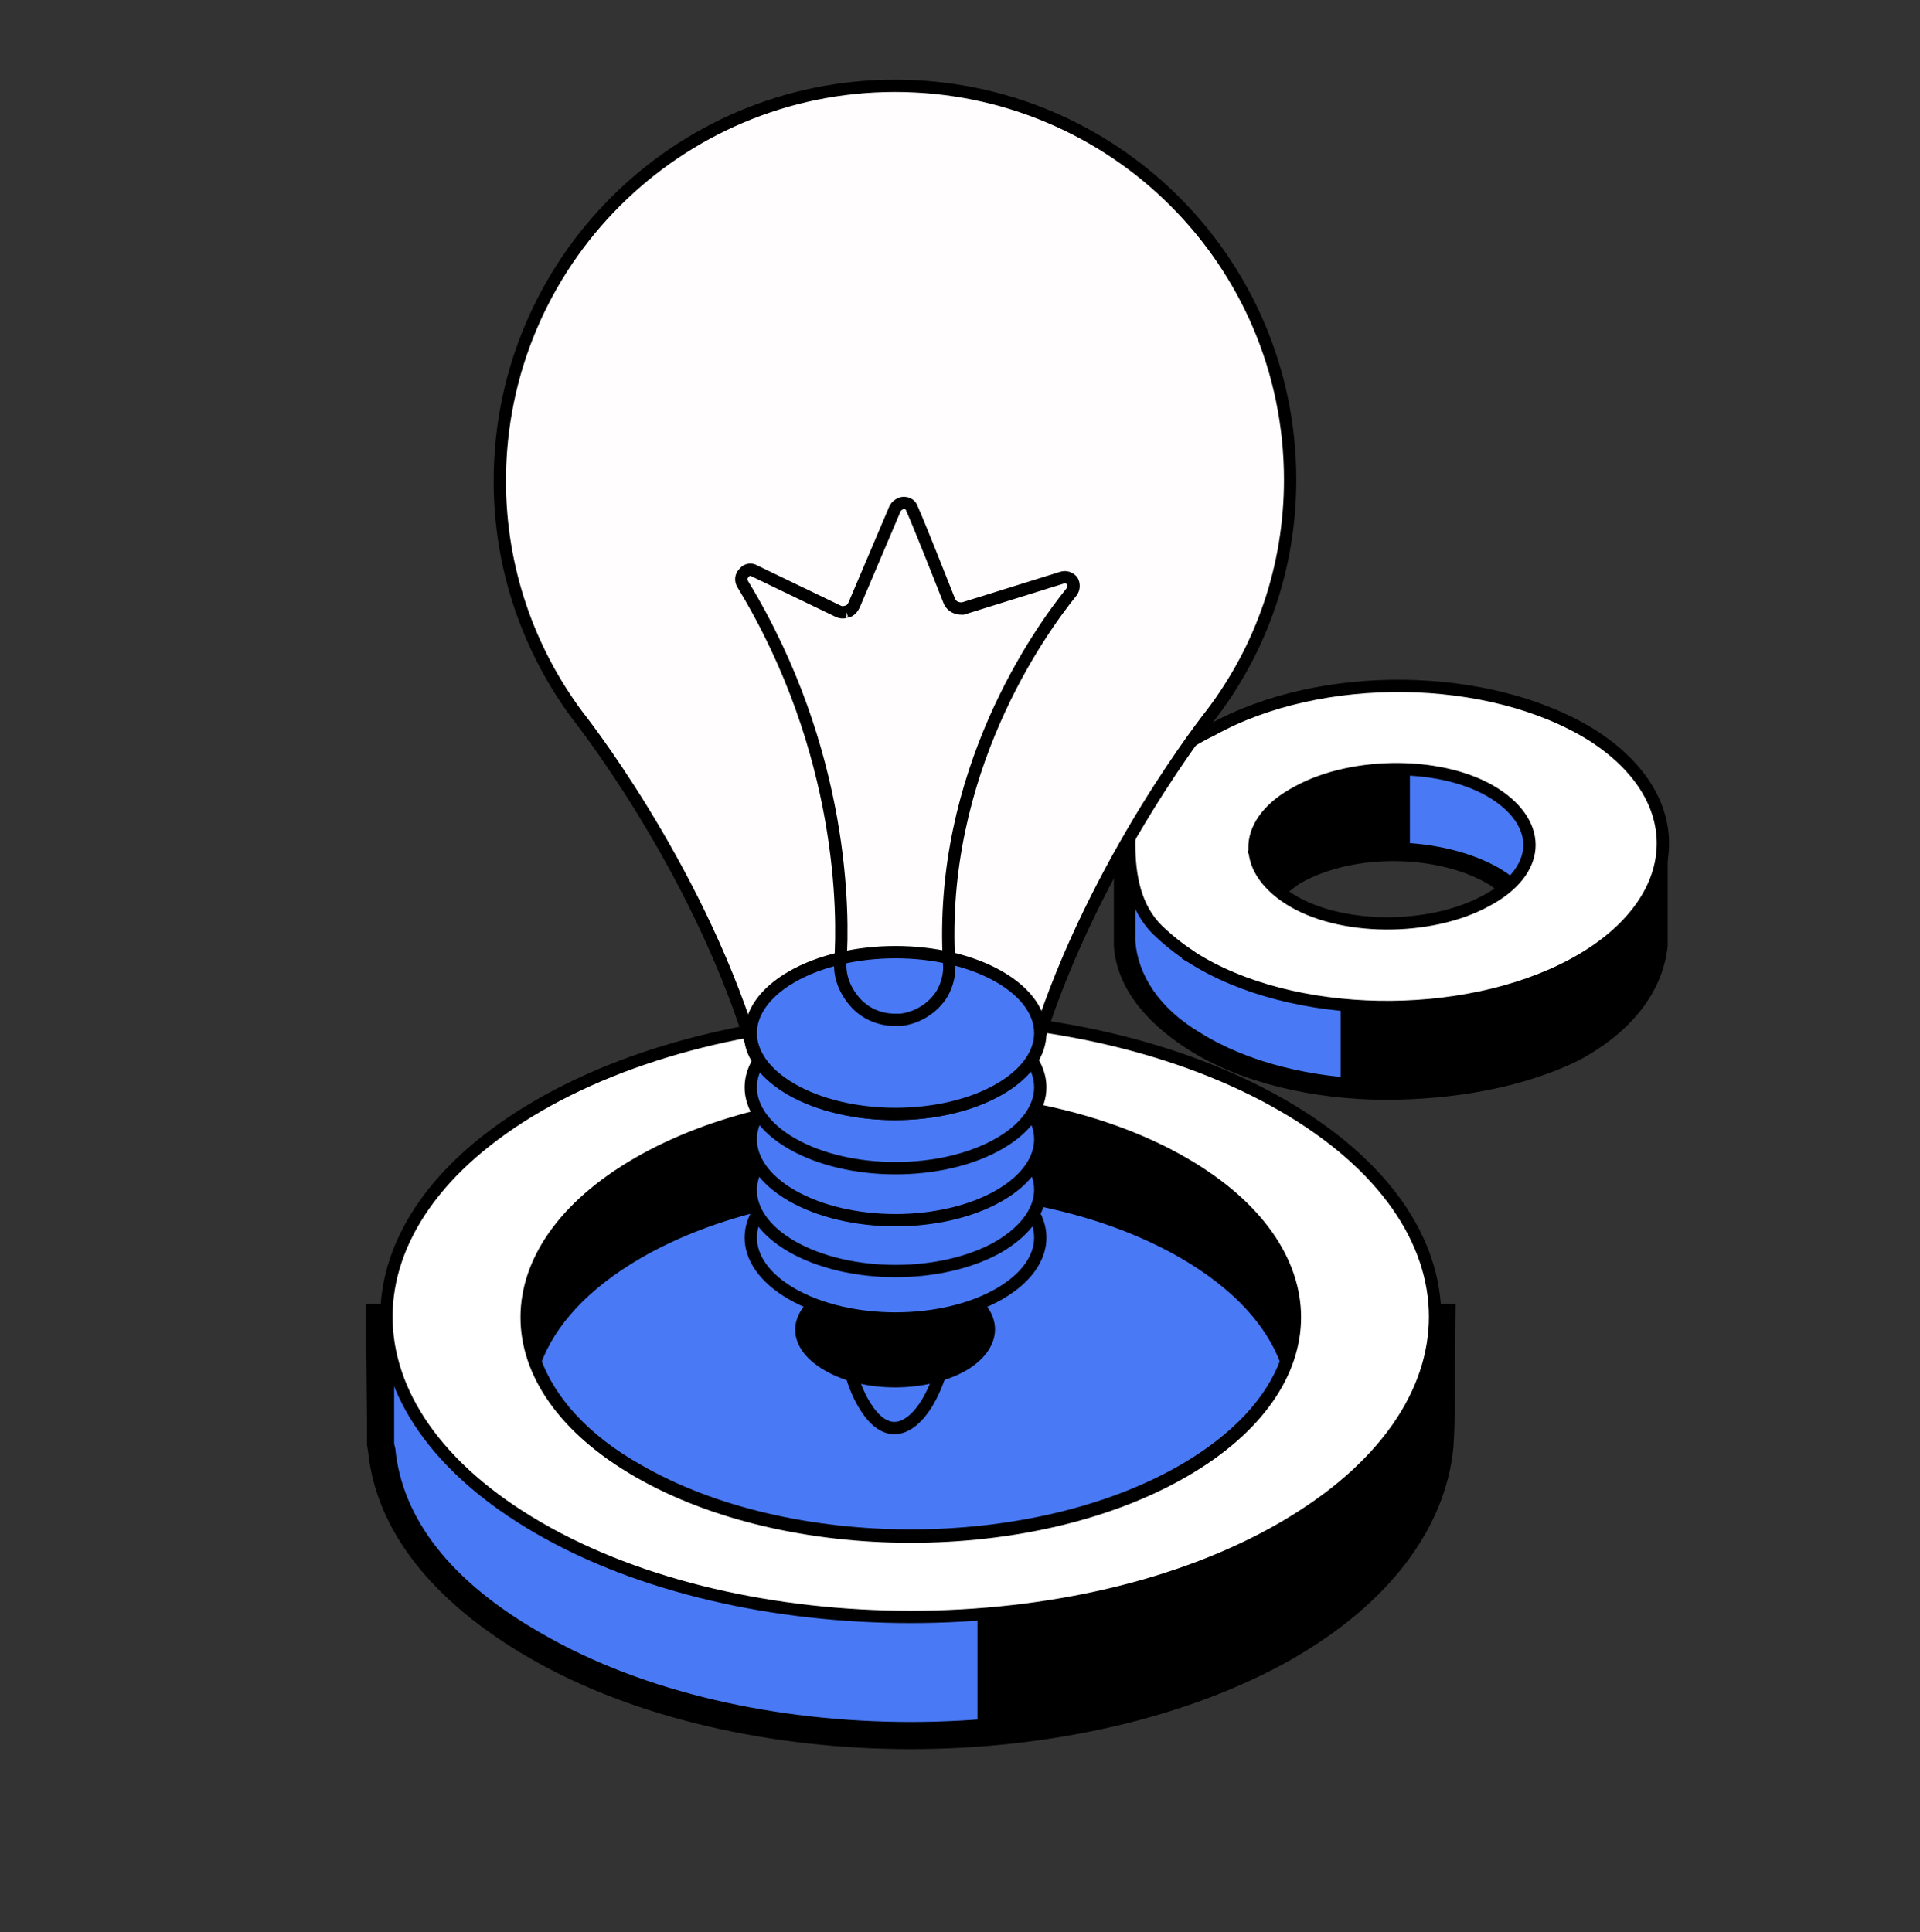
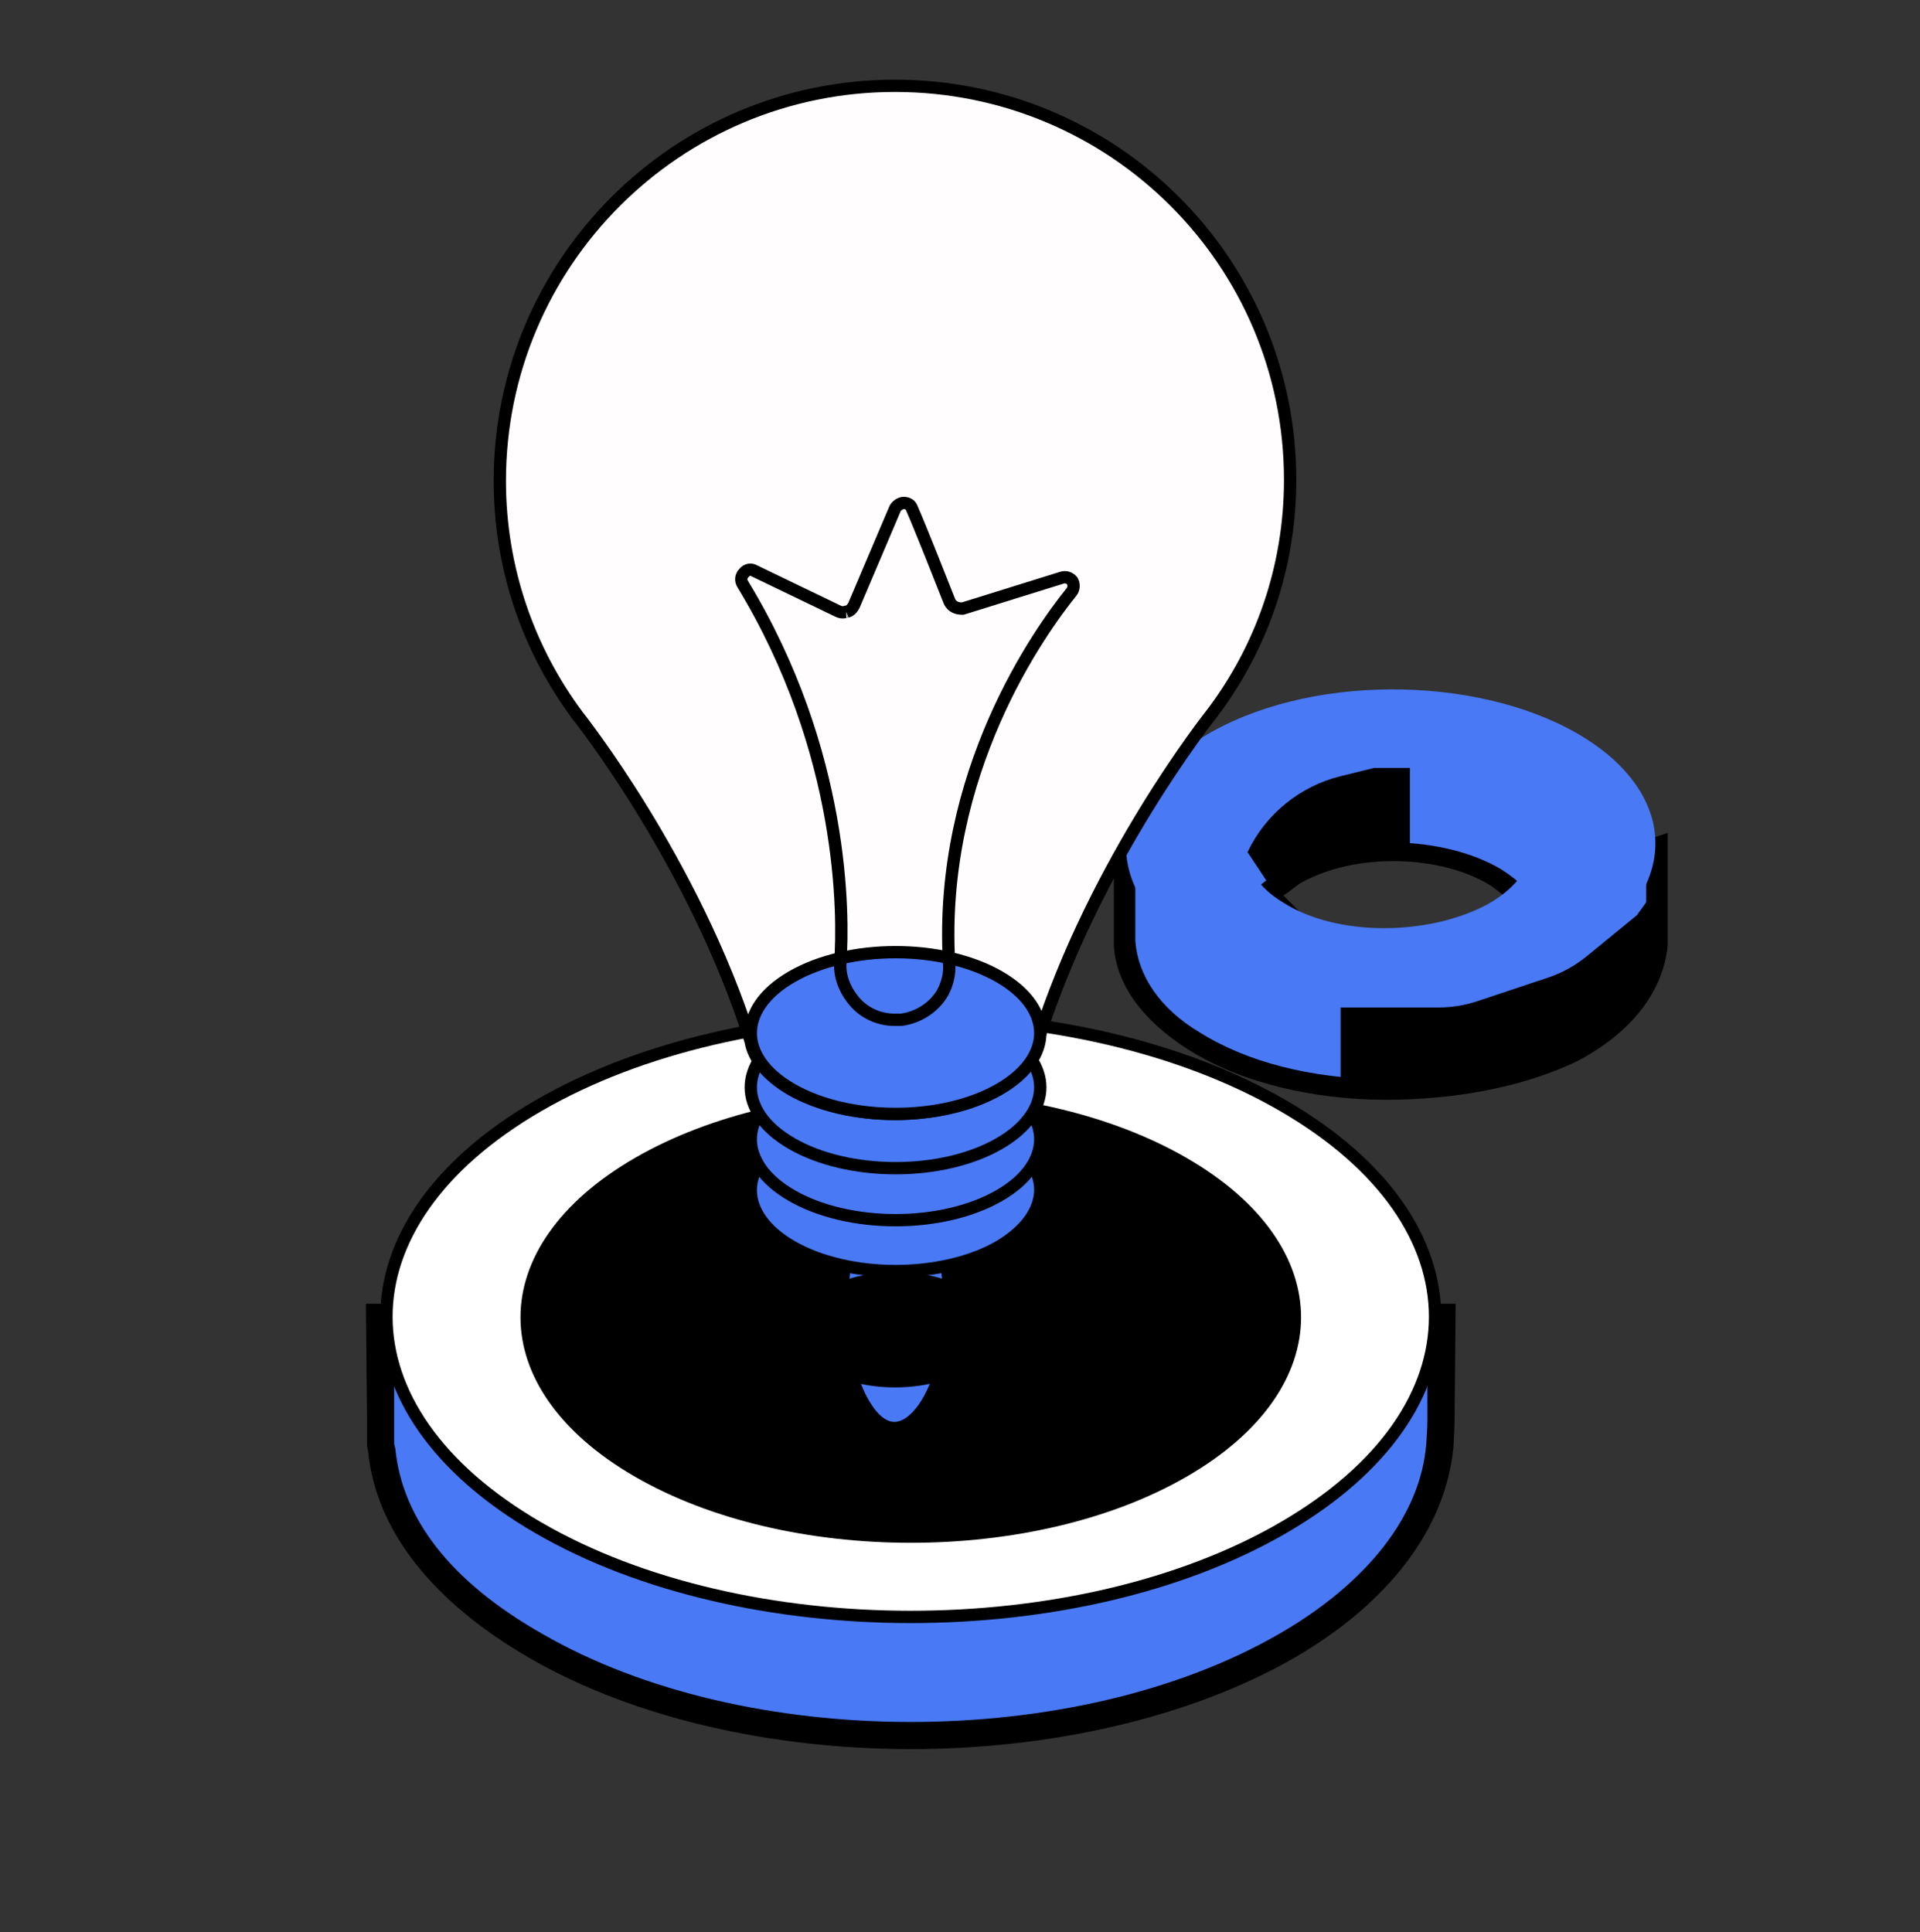
<svg xmlns="http://www.w3.org/2000/svg" width="156" height="157" viewBox="0 0 156 157" fill="none">
  <rect x="0" y="0" width="156" height="157" fill="#333333" stroke="none" />
  <path d="M134.529 68.855L131.814 69.832C131.038 69.05 130.068 68.268 128.904 67.487C128.71 67.291 128.322 67.096 128.128 67.096C128.322 66.51 128.516 65.728 128.516 65.337C128.322 64.36 122.115 60.452 120.176 59.28C118.236 58.303 108.926 57.912 108.926 57.912L98.645 65.142L100.197 66.119C99.615 66.314 99.033 66.705 98.451 66.901C97.482 67.487 96.512 68.073 95.736 68.659H91.469V76.475C91.663 79.406 93.408 82.337 97.094 84.682C105.046 89.763 118.818 89.958 127.546 85.268C132.008 82.728 134.529 79.406 134.529 76.28V68.855ZM108.344 78.429L102.913 72.763C103.495 72.177 104.27 71.59 105.046 71.2C109.895 68.659 117.266 68.659 121.533 71.395C122.891 72.177 123.861 73.153 124.249 74.326L108.344 78.429Z" fill="#4979F4" />
  <path d="M112.612 89.37C106.793 89.37 100.78 88.003 96.513 85.267C92.828 82.922 90.694 79.991 90.5 76.865V76.474V67.876H95.349C96.125 67.29 97.095 66.704 97.871 66.313C97.871 66.313 98.065 66.313 98.065 66.118L96.901 65.336L108.539 56.934H108.927C109.897 56.934 118.431 57.324 120.565 58.497C120.565 58.497 129.099 63.382 129.293 65.141C129.293 65.336 129.293 65.727 129.099 66.704L129.293 66.899C130.263 67.485 131.233 68.267 132.009 68.853L135.5 67.681V76.865C135.112 80.577 132.591 83.899 128.129 86.244C123.668 88.393 118.043 89.37 112.612 89.37ZM92.246 76.474C92.44 79.21 94.185 81.945 97.483 83.899C105.241 88.784 118.431 88.98 127.159 84.29C131.233 82.141 133.56 79.21 133.754 75.888V75.497V70.025L131.621 70.807L131.233 70.416C130.457 69.635 129.487 68.853 128.517 68.267C128.323 68.072 128.129 68.072 127.935 67.876L126.966 67.29L127.159 66.508C127.547 65.531 127.353 65.141 127.353 65.141C126.966 64.554 121.534 60.842 119.595 59.865C118.431 59.278 112.612 58.692 109.121 58.497L100.198 65.141L102.138 66.313L100.586 66.899C100.004 67.29 99.422 67.485 98.841 67.681C97.871 68.267 97.095 68.853 96.319 69.439L96.125 69.635H92.246V76.474ZM108.151 79.405L101.556 72.761L102.138 72.175C102.72 71.589 103.69 71.003 104.466 70.416C109.509 67.681 117.267 67.876 121.922 70.612C123.474 71.589 124.444 72.566 125.026 73.934L125.414 74.911L108.151 79.405ZM104.272 72.761L108.733 77.255L122.892 73.543C122.504 72.957 121.922 72.566 121.147 71.98C117.073 69.439 110.091 69.244 105.629 71.784C105.047 72.175 104.659 72.566 104.272 72.761Z" fill="black" />
  <path d="M127.546 77.842C118.818 82.532 105.046 82.337 97.094 77.256C89.141 72.176 89.723 64.359 98.451 59.474C107.18 54.589 120.951 54.98 128.904 60.061C136.857 65.141 136.275 73.153 127.546 77.842ZM105.046 63.773C100.391 66.509 100.003 70.808 104.27 73.348C108.538 76.084 115.908 76.084 120.758 73.543C125.413 71.003 125.801 66.704 121.533 63.969C117.266 61.428 109.895 61.233 105.046 63.773Z" fill="#4979F4" />
-   <path d="M129.369 59.751L129.369 59.751L129.364 59.748C125.195 57.148 119.668 55.814 114.098 55.74C108.533 55.666 102.872 56.848 98.418 59.337C96.32 60.333 94.747 61.566 93.564 62.896C92.158 64.478 91.746 66.605 91.746 68.599C91.746 71.065 92.178 73.755 94.076 75.595C94.86 76.356 95.785 77.09 96.817 77.782L96.816 77.783L96.826 77.789C100.902 80.392 106.431 81.725 112.022 81.824C117.615 81.923 123.329 80.788 127.784 78.394C132.236 76.002 134.766 72.704 135.077 69.254C135.39 65.788 133.448 62.357 129.369 59.751ZM120.721 73.212L120.721 73.212L120.713 73.216C118.477 74.436 115.511 75.059 112.568 75.036C109.623 75.012 106.766 74.34 104.736 73.038C102.698 71.732 101.83 70.126 101.934 68.634C102.039 67.135 103.138 65.551 105.474 64.328L105.474 64.328L105.481 64.324C107.717 63.103 110.684 62.48 113.627 62.504C116.572 62.528 119.429 63.199 121.459 64.501C123.497 65.808 124.365 67.414 124.261 68.906C124.156 70.405 123.057 71.988 120.721 73.212Z" fill="white" stroke="black" />
  <path d="M114.553 62.406V69.441L105.243 70.613L103.303 72.176L101.363 69.245V69.245C102.836 66.153 105.62 63.886 108.946 63.069L111.643 62.406H114.553Z" fill="black" />
  <path d="M108.926 81.871V87.871H115.999L121.613 87.169C123.181 86.974 124.681 86.409 125.989 85.521L129.88 82.88C132.222 81.29 133.781 78.782 134.17 75.978L134.723 71.981L132.999 74.371L128.923 77.706C127.982 78.476 126.907 79.069 125.753 79.453L120.039 81.358C119.019 81.698 117.951 81.871 116.876 81.871H108.926Z" fill="black" />
  <path d="M117.08 115.591L117.171 107.049H114.14C112.028 103.926 108.813 101.079 104.496 98.599C87.687 88.863 60.316 88.863 43.507 98.599C39.19 101.079 35.976 104.018 33.863 107.049H30.832L30.924 115.591C30.924 116.051 30.924 117.52 30.924 117.52L31.016 117.888C31.567 123.858 35.7 129.277 43.507 133.778C60.316 143.514 87.687 143.514 104.496 133.778C112.303 129.277 116.437 123.399 116.988 117.52C116.988 117.428 117.08 115.959 117.08 115.591Z" fill="#4979F4" />
  <path d="M74 142.136C62.795 142.136 51.497 139.656 42.955 134.696C35.056 130.103 30.555 124.317 29.912 117.979L29.82 117.428C29.82 117.428 29.82 115.867 29.82 115.407L29.729 105.947H33.311C35.607 102.824 38.822 99.976 42.955 97.588C60.039 87.668 87.962 87.668 105.046 97.588C109.179 99.976 112.394 102.824 114.69 105.947H118.272L118.18 115.591C118.18 116.05 118.089 117.612 118.089 117.612C117.446 124.225 112.853 130.287 105.046 134.788C96.504 139.656 85.206 142.136 74 142.136ZM32.025 117.336L32.117 117.704C32.668 123.398 36.617 128.542 44.057 132.767C60.59 142.319 87.41 142.319 103.944 132.767C111.108 128.634 115.425 123.123 115.884 117.336C115.884 117.336 115.976 115.958 115.976 115.591V115.499V108.059H113.496L113.129 107.6C111.016 104.569 107.893 101.813 103.852 99.425C87.319 89.873 60.498 89.873 43.965 99.425C39.924 101.813 36.801 104.477 34.688 107.6L34.321 108.059H32.025V115.407C32.025 115.958 32.025 116.969 32.025 117.336Z" fill="black" />
-   <path d="M114.139 107.05C112.027 103.927 108.812 101.08 104.495 98.6C97.423 94.558 88.513 92.17 79.42 91.527V140.851C88.605 140.208 97.514 137.82 104.495 133.779C112.302 129.278 116.436 123.399 116.987 117.521C116.987 117.521 117.079 116.051 117.079 115.592L117.17 107.05H114.139V107.05Z" fill="black" />
  <path d="M104.243 89.846C112.557 94.662 116.6 100.884 116.6 107.003C116.6 113.122 112.557 119.344 104.243 124.159C95.933 128.973 84.98 131.394 73.999 131.394C63.019 131.394 52.066 128.973 43.755 124.159C35.442 119.344 31.398 113.122 31.398 107.003C31.398 100.884 35.442 94.662 43.755 89.846C52.066 85.033 63.019 82.611 73.999 82.611C84.98 82.611 95.933 85.033 104.243 89.846Z" fill="white" stroke="black" />
  <path d="M96.162 94.529C102.271 98.059 105.212 102.604 105.212 107.047C105.212 111.489 102.271 116.035 96.162 119.565C90.055 123.093 82.041 124.871 74 124.871C65.96 124.871 57.945 123.093 51.839 119.565C45.73 116.035 42.789 111.489 42.789 107.047C42.789 102.604 45.73 98.059 51.839 94.529C57.945 91.001 65.96 89.223 74 89.223C82.041 89.223 90.055 91.001 96.162 94.529Z" fill="black" stroke="black" />
-   <path d="M51.839 119.475L51.839 119.475L51.833 119.471C47.397 116.987 44.665 113.832 43.486 110.631C44.664 107.436 47.393 104.365 51.84 101.786C57.946 98.258 65.96 96.481 74.001 96.481C82.041 96.481 90.056 98.259 96.162 101.787C100.608 104.366 103.337 107.436 104.515 110.631C103.337 113.825 100.608 116.896 96.162 119.475C90.056 123.003 82.041 124.781 74.001 124.781C65.96 124.781 57.945 123.003 51.839 119.475Z" fill="#4979F4" stroke="black" />
  <path d="M81.808 89.137H80.246V96.393H81.808V89.137Z" fill="black" />
  <path d="M70.382 114.403L70.382 114.403L70.376 114.395C69.341 112.841 68.687 110.457 68.484 107.837C68.281 105.227 68.53 102.446 69.243 100.128C70.009 97.788 71.088 96.505 72.099 96.128C72.586 95.946 73.081 95.962 73.58 96.193C74.091 96.43 74.63 96.906 75.147 97.682C76.184 99.238 76.86 101.624 77.074 104.242C77.288 106.85 77.039 109.627 76.284 111.94C75.473 114.233 74.372 115.526 73.352 115.916C72.861 116.104 72.373 116.093 71.89 115.87C71.396 115.642 70.876 115.177 70.382 114.403Z" fill="#4979F4" stroke="black" />
  <path d="M78.502 111.366C75.287 113.203 70.143 113.203 67.02 111.366C63.806 109.529 63.806 106.59 67.02 104.753C70.235 102.916 75.379 102.916 78.502 104.753C81.625 106.498 81.625 109.529 78.502 111.366Z" fill="black" />
-   <path d="M81.192 105.145C78.898 106.469 75.844 107.145 72.762 107.145C69.68 107.145 66.626 106.469 64.332 105.145C62.036 103.821 61 102.146 61 100.572C61 98.999 62.036 97.324 64.332 96C66.626 94.676 69.68 94 72.762 94C75.844 94 78.898 94.676 81.192 96C83.488 97.324 84.524 98.999 84.524 100.572C84.524 102.146 83.488 103.821 81.192 105.145Z" fill="#4979F4" stroke="black" />
  <path d="M81.189 101.292C78.895 102.614 75.843 103.289 72.762 103.289C69.68 103.289 66.626 102.613 64.332 101.29C62.036 99.965 61 98.29 61 96.717C61 95.144 62.036 93.469 64.332 92.144C66.626 90.821 69.68 90.144 72.762 90.144C75.844 90.144 78.898 90.821 81.192 92.144C83.491 93.471 84.524 95.123 84.524 96.683C84.524 98.244 83.489 99.919 81.189 101.292Z" fill="#4979F4" stroke="black" />
  <path d="M81.192 97.155C78.898 98.478 75.844 99.155 72.762 99.155C69.68 99.155 66.626 98.478 64.332 97.155C62.036 95.831 61 94.156 61 92.582C61 91.009 62.036 89.334 64.332 88.01C66.626 86.686 69.68 86.01 72.762 86.01C75.844 86.01 78.898 86.686 81.192 88.01C83.488 89.334 84.524 91.009 84.524 92.582C84.524 94.156 83.488 95.831 81.192 97.155Z" fill="#4979F4" stroke="black" />
  <path d="M81.192 92.93C78.898 94.254 75.844 94.93 72.762 94.93C69.68 94.93 66.626 94.254 64.332 92.93C62.036 91.606 61 89.931 61 88.358C61 86.784 62.036 85.109 64.332 83.785C66.626 82.462 69.68 81.785 72.762 81.785C75.844 81.785 78.898 82.462 81.192 83.785C83.488 85.109 84.524 86.784 84.524 88.358C84.524 89.931 83.488 91.606 81.192 92.93Z" fill="#4979F4" stroke="black" />
  <path d="M60.992 84.642L60.987 84.61L60.977 84.578C58.664 77.27 55.152 70.664 52.224 65.891C50.758 63.503 49.437 61.57 48.481 60.233C48.003 59.564 47.617 59.045 47.349 58.691C47.215 58.515 47.111 58.38 47.04 58.288C47.004 58.243 46.977 58.208 46.959 58.185L46.938 58.158L46.935 58.155C42.959 52.82 40.609 46.221 40.609 39.08C40.609 21.353 54.99 6.973 72.716 6.973C90.445 6.973 104.823 21.263 104.823 38.988C104.823 46.13 102.474 52.728 98.407 58.061L98.403 58.066L98.382 58.093C98.363 58.116 98.336 58.151 98.301 58.197C98.23 58.288 98.126 58.423 97.992 58.6C97.724 58.953 97.337 59.473 96.859 60.141C95.904 61.478 94.582 63.411 93.117 65.799C90.189 70.573 86.677 77.178 84.364 84.487L84.354 84.518L84.348 84.55C84.104 85.932 83.119 87.38 81.104 88.519L81.1 88.521C78.807 89.844 75.752 90.521 72.67 90.521C69.589 90.521 66.536 89.845 64.242 88.522C62.292 87.369 61.233 86.005 60.992 84.642Z" fill="#FFFDFD" stroke="black" />
  <path d="M81.192 88.52C78.898 89.844 75.844 90.52 72.762 90.52C69.68 90.52 66.626 89.844 64.332 88.52C62.036 87.196 61 85.521 61 83.948C61 82.374 62.036 80.699 64.332 79.375C66.626 78.051 69.68 77.375 72.762 77.375C75.844 77.375 78.898 78.051 81.192 79.375C83.488 80.699 84.524 82.374 84.524 83.948C84.524 85.521 83.488 87.196 81.192 88.52Z" fill="#4979F4" stroke="black" />
  <path d="M60.442 46.566L60.462 46.547L60.479 46.525C60.677 46.281 61.027 46.233 61.266 46.375L61.284 46.386L61.304 46.396L68.097 49.668C68.186 49.712 68.279 49.741 68.375 49.753C68.473 49.764 68.557 49.756 68.625 49.742C68.664 49.735 68.705 49.723 68.727 49.717C68.922 49.7 69.067 49.598 69.159 49.508C69.257 49.41 69.331 49.291 69.388 49.179L69.395 49.164L69.401 49.149L72.71 41.363L72.71 41.363L72.713 41.355C72.757 41.246 72.86 41.119 73.01 41.017C73.161 40.915 73.311 40.871 73.412 40.871C73.767 40.871 74 41.03 74.1 41.327L74.107 41.349L74.117 41.37C74.737 42.773 76.341 46.83 77.148 48.872L77.157 48.893L77.167 48.913C77.372 49.318 77.77 49.453 78.15 49.453H78.226L78.299 49.431L86.255 46.953L86.255 46.953L86.263 46.951C86.578 46.847 86.892 46.934 87.126 47.206C87.279 47.483 87.264 47.854 87.059 48.108C84.529 51.237 76.209 62.775 77.114 78.269L77.115 78.277L77.116 78.285C77.194 79.137 76.96 80.007 76.556 80.73C75.838 81.909 74.562 82.704 73.203 82.871H73.202H73.201H73.199H73.198H73.196H73.195H73.193H73.192H73.19H73.189H73.187H73.186H73.184H73.183H73.182H73.18H73.179H73.177H73.176H73.174H73.173H73.172H73.17H73.169H73.167H73.166H73.165H73.163H73.162H73.16H73.159H73.158H73.156H73.155H73.153H73.152H73.151H73.149H73.148H73.147H73.145H73.144H73.143H73.141H73.14H73.139H73.137H73.136H73.135H73.133H73.132H73.131H73.129H73.128H73.127H73.126H73.124H73.123H73.122H73.12H73.119H73.118H73.117H73.115H73.114H73.113H73.111H73.11H73.109H73.108H73.106H73.105H73.104H73.103H73.101H73.1H73.099H73.098H73.097H73.095H73.094H73.093H73.092H73.09H73.089H73.088H73.087H73.086H73.084H73.083H73.082H73.081H73.08H73.078H73.077H73.076H73.075H73.074H73.073H73.071H73.07H73.069H73.068H73.067H73.066H73.064H73.063H73.062H73.061H73.06H73.059H73.058H73.056H73.055H73.054H73.053H73.052H73.051H73.05H73.049H73.047H73.046H73.045H73.044H73.043H73.042H73.041H73.04H73.038H73.037H73.036H73.035H73.034H73.033H73.032H73.031H73.03H73.029H73.028H73.026H73.025H73.024H73.023H73.022H73.021H73.02H73.019H73.018H73.017H73.016H73.015H73.014H73.013H73.012H73.011H73.01H73.009H73.008H73.007H73.005H73.004H73.004H73.002H73.001H73H72.999H72.998H72.997H72.996H72.995H72.994H72.993H72.992H72.991H72.99H72.989H72.988H72.987H72.986H72.985H72.984H72.983H72.982H72.981H72.98H72.979H72.978H72.977H72.976H72.975H72.974H72.974H72.972H72.972H72.971H72.97H72.969H72.968H72.967H72.966H72.965H72.964H72.963H72.962H72.961H72.96H72.959H72.958H72.957H72.956H72.955H72.954H72.953H72.952H72.951H72.951H72.95H72.949H72.948H72.947H72.946H72.945H72.944H72.943H72.942H72.941H72.94H72.939H72.938H72.937H72.936H72.936H72.935H72.934H72.933H72.932H72.931H72.93H72.929H72.928H72.927H72.926H72.925H72.925H72.924H72.923H72.922H72.921H72.92H72.919H72.918H72.917H72.916H72.915H72.915H72.914H72.913H72.912H72.911H72.91H72.909H72.908H72.907H72.907H72.906H72.905H72.904H72.903H72.902H72.901H72.9H72.899H72.899H72.898H72.897H72.896H72.895H72.894H72.893H72.892H72.891H72.891H72.89H72.889H72.888H72.887H72.886H72.885H72.884H72.883H72.883H72.882H72.881H72.88H72.879H72.878H72.877H72.876H72.876H72.875H72.874H72.873H72.872H72.871H72.87H72.87H72.869H72.868H72.867H72.866H72.865H72.864H72.863H72.862H72.862H72.861H72.86H72.859H72.858H72.857H72.856H72.856H72.855H72.854H72.853H72.852H72.851H72.85H72.849H72.849H72.848H72.847H72.846H72.845H72.844H72.843H72.842H72.842H72.841H72.84H72.839H72.838H72.837H72.836H72.835H72.835H72.834H72.833H72.832H72.831H72.83H72.829H72.828H72.828H72.827H72.826H72.825H72.824H72.823H72.822H72.821H72.82H72.82H72.819H72.818H72.817H72.816H72.815H72.814H72.813H72.812H72.812H72.811H72.81H72.809H72.808H72.807H72.806H72.805H72.805H72.804H72.803H72.802H72.801H72.8H72.799H72.798H72.797H72.796H72.796H72.795H72.794H72.793H72.792H72.791H72.79H72.789H72.788H72.787H72.787H72.786H72.785H72.784H72.783H72.782H72.781H72.78H72.779H72.778H72.777H72.776H72.775H72.775H72.774H72.773H72.772H72.771H72.77H72.769H72.768H72.767H72.766H72.765H72.764H72.763H72.763H72.762H72.761H72.76H72.759H72.758H72.757H72.756H72.755H72.754H72.753H72.752H72.751H72.75H72.749H72.748H72.747H72.746H72.745H72.745H72.743H72.743H72.742H72.741H72.74H72.739H72.738H72.737H72.736H72.735H72.734H72.733H72.732H72.731H72.73H72.729H72.728H72.727H72.726H72.725H72.724H72.723H72.722H72.721H72.72H72.719H72.718H72.717H72.716H72.715H72.714H72.713H72.712H72.711H72.71H72.709H72.708H72.707H72.706H72.705H72.704H72.703H72.701H72.701H72.699H72.698H72.697H72.696C71.41 82.871 70.21 82.314 69.413 81.368C68.59 80.39 68.199 79.276 68.278 78.187C68.55 74.413 68.638 61.114 60.339 47.455C60.173 47.182 60.182 46.823 60.442 46.566ZM68.75 49.71C68.75 49.71 68.748 49.71 68.745 49.711C68.749 49.71 68.75 49.71 68.75 49.71Z" stroke="black" />
</svg>